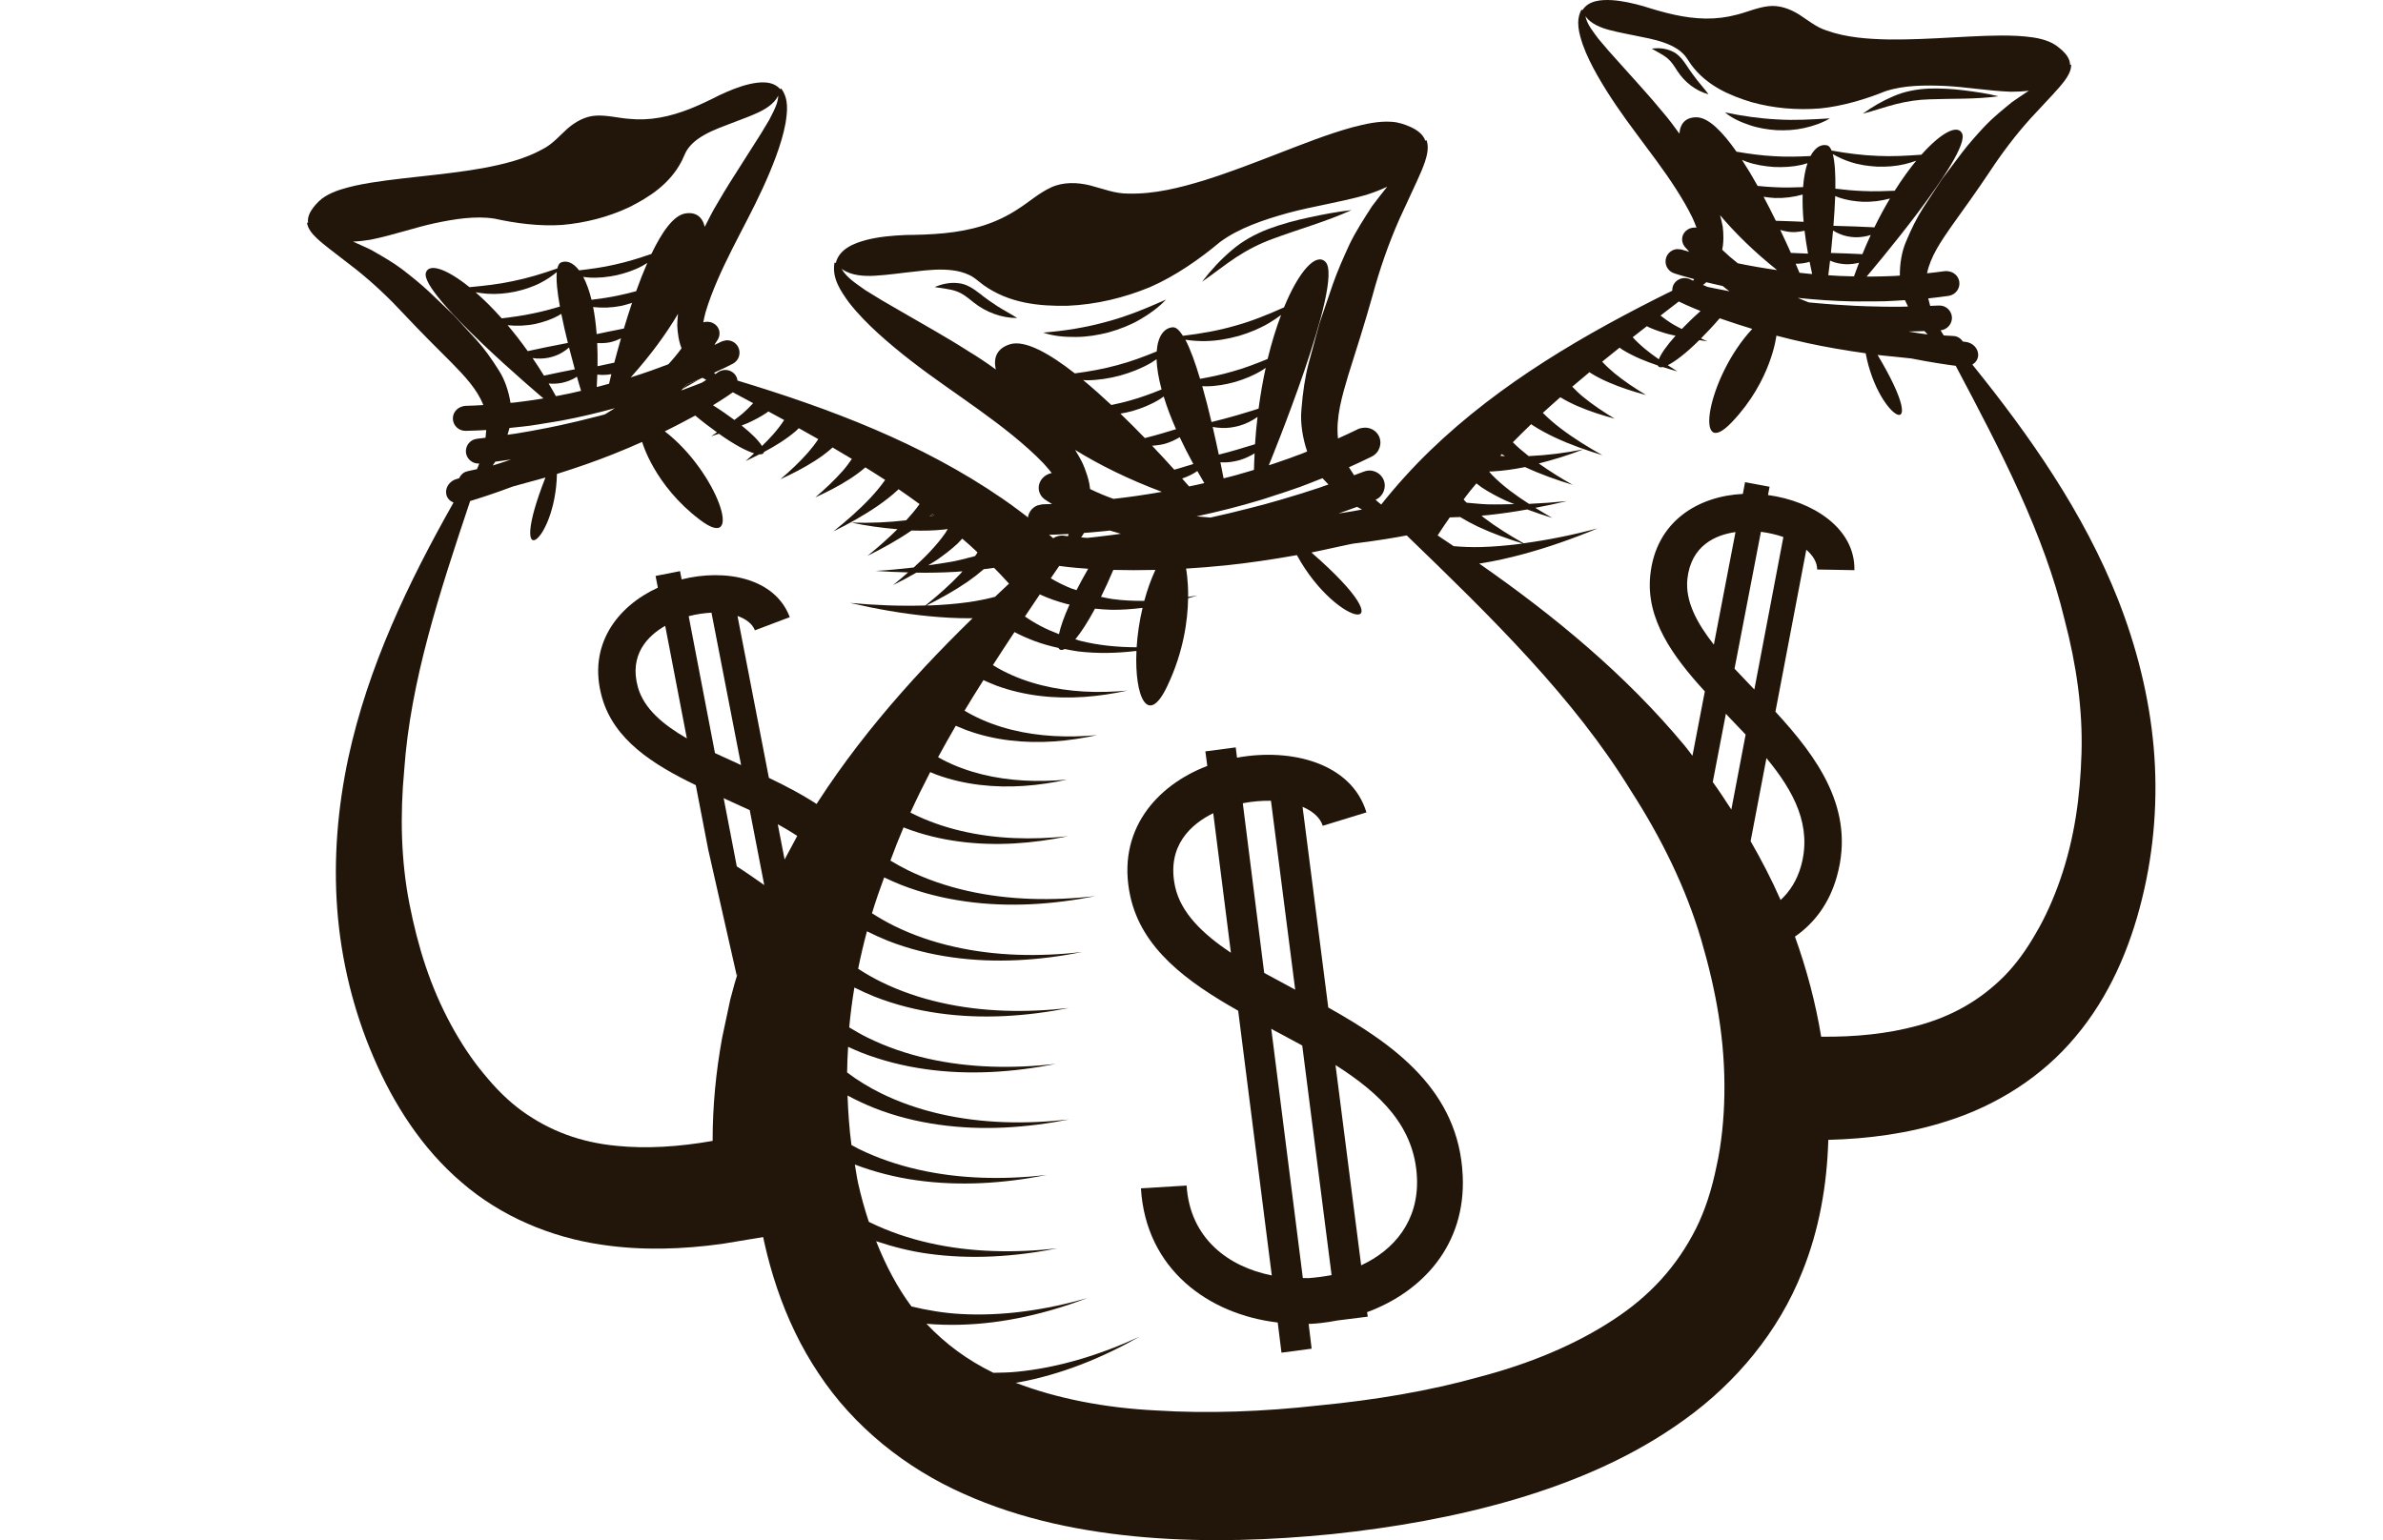
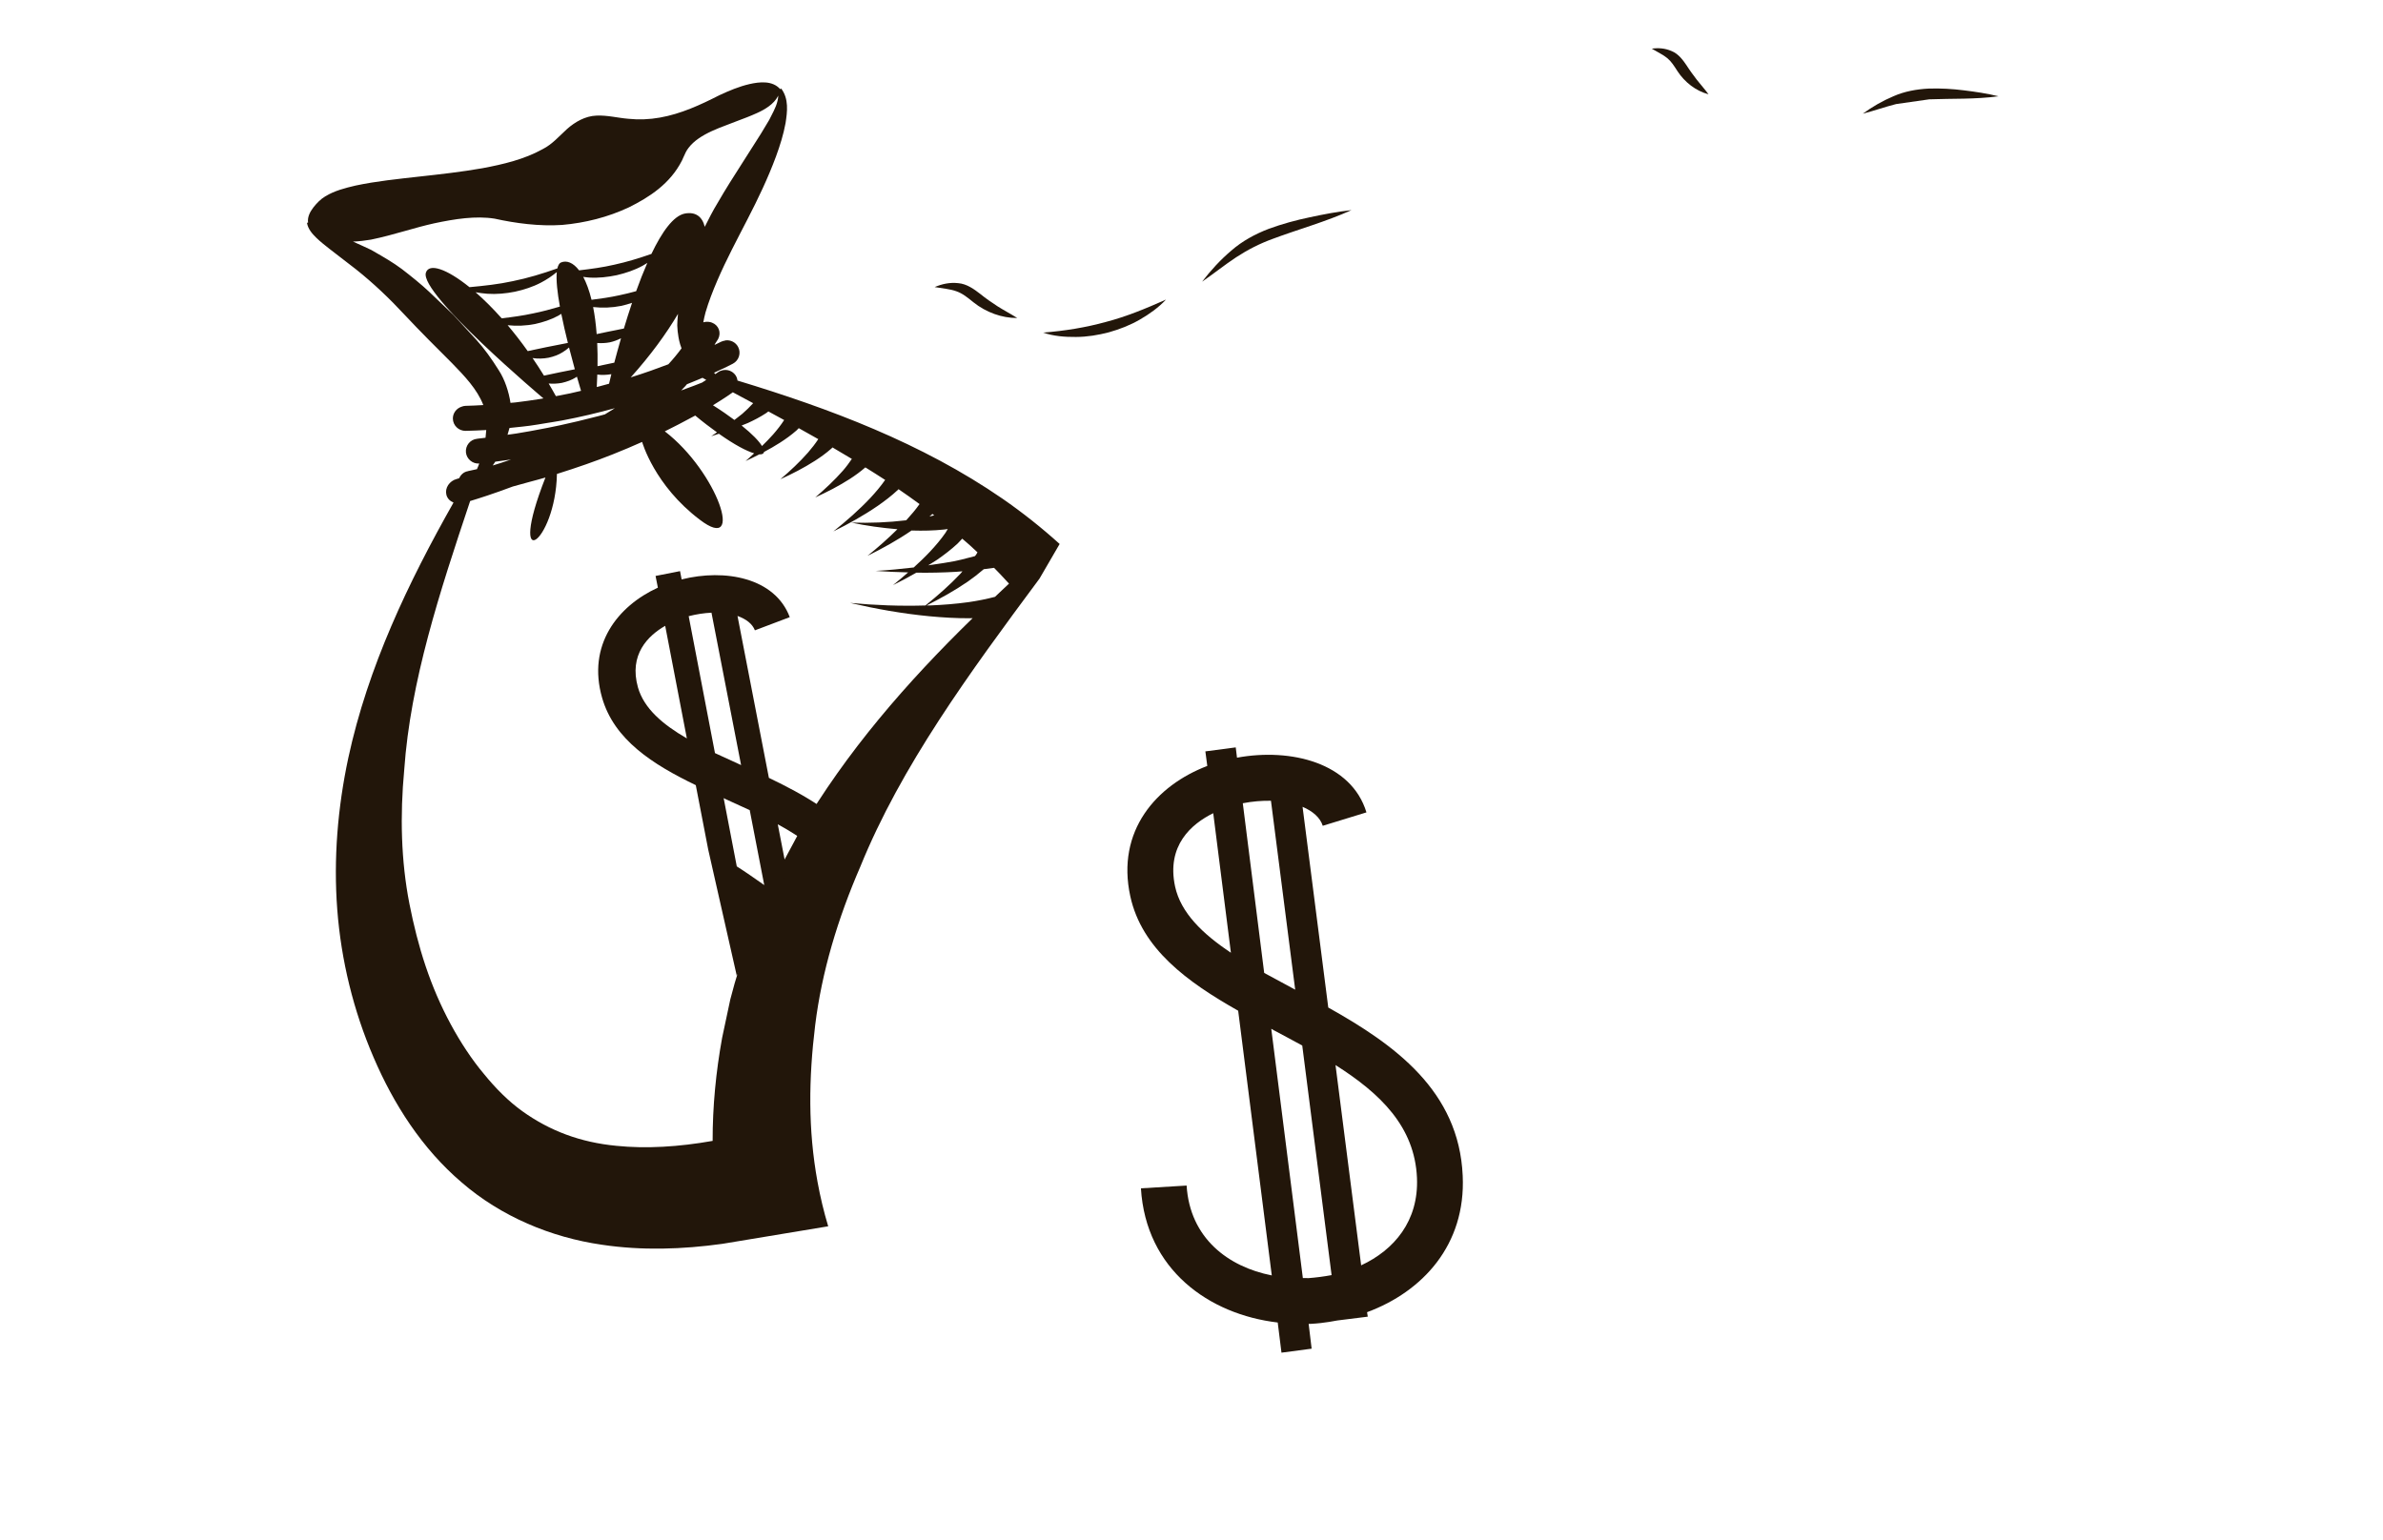
<svg xmlns="http://www.w3.org/2000/svg" width="99" height="64" viewBox="0 0 99 64" fill="none">
  <g id="Fichier 19">
    <g id="Group 3">
      <g id="Group">
-         <path id="Vector" d="M89.472 31.043C89.284 28.934 88.759 26.864 87.989 24.904C86.564 21.303 84.338 18.12 81.941 15.151C82.074 15.069 82.168 14.941 82.18 14.783C82.204 14.497 81.966 14.234 81.643 14.204C81.638 14.204 81.602 14.2 81.544 14.193C81.455 14.058 81.312 13.963 81.14 13.962H81.137C81.133 13.962 81.13 13.96 81.126 13.96C80.999 13.955 80.879 13.946 80.753 13.94C80.705 13.871 80.664 13.798 80.621 13.725C80.893 13.702 81.106 13.457 81.092 13.182C81.072 12.894 80.827 12.678 80.539 12.697C80.537 12.697 80.534 12.696 80.531 12.696C80.417 12.703 80.303 12.706 80.188 12.711C80.158 12.607 80.132 12.505 80.107 12.4C80.389 12.37 80.672 12.334 80.956 12.294C81.241 12.251 81.441 11.987 81.397 11.702C81.36 11.474 81.176 11.307 80.958 11.276C80.906 11.267 80.853 11.259 80.798 11.267C80.55 11.303 80.303 11.329 80.057 11.356C80.203 10.658 80.634 10.034 81.053 9.429C81.595 8.673 82.141 7.914 82.66 7.136C83.173 6.356 83.73 5.619 84.352 4.928L85.304 3.904C85.463 3.73 85.621 3.557 85.765 3.365C85.902 3.176 86.048 2.95 86.046 2.687L85.983 2.686L86 2.685C85.993 2.444 85.838 2.25 85.677 2.098C85.511 1.948 85.331 1.811 85.118 1.727C84.698 1.558 84.247 1.52 83.804 1.491C82.915 1.449 82.028 1.509 81.142 1.554C80.258 1.602 79.372 1.65 78.488 1.641C77.608 1.623 76.711 1.563 75.885 1.268C75.462 1.135 75.13 0.855 74.748 0.607C74.371 0.371 73.917 0.201 73.459 0.258C73.004 0.312 72.595 0.499 72.17 0.606C71.745 0.722 71.305 0.777 70.865 0.771C69.98 0.762 69.121 0.526 68.277 0.258C67.849 0.139 67.413 0.035 66.966 0.006C66.542 -0.017 66.002 0.008 65.743 0.422L65.766 0.438L65.701 0.4C65.444 0.879 65.608 1.404 65.753 1.849C65.917 2.306 66.135 2.735 66.371 3.151C66.846 3.984 67.395 4.768 67.966 5.532C68.532 6.295 69.11 7.045 69.62 7.84C69.874 8.237 70.116 8.644 70.319 9.065C70.382 9.194 70.427 9.327 70.48 9.459C70.472 9.458 70.464 9.459 70.457 9.458C70.429 9.458 70.403 9.452 70.375 9.456C70.289 9.464 70.204 9.484 70.128 9.529C69.866 9.682 69.803 10.003 69.986 10.247C70.03 10.304 70.088 10.352 70.133 10.408C70.146 10.426 70.159 10.446 70.173 10.463C69.991 10.408 69.893 10.38 69.886 10.378L69.884 10.377C69.882 10.377 69.874 10.374 69.874 10.374C69.825 10.358 69.776 10.358 69.727 10.357C69.711 10.356 69.695 10.35 69.68 10.351C69.476 10.363 69.289 10.496 69.22 10.703C69.13 10.974 69.278 11.266 69.548 11.356C69.597 11.373 69.892 11.469 70.381 11.599C70.365 11.62 70.356 11.644 70.339 11.664C70.275 11.633 70.229 11.61 70.224 11.609C70.158 11.575 70.089 11.559 70.02 11.556C69.817 11.542 69.618 11.648 69.522 11.84C69.483 11.917 69.472 11.998 69.473 12.079C65.883 13.852 62.341 15.896 59.412 18.725C58.688 19.426 58.01 20.176 57.381 20.966C57.298 20.904 57.224 20.835 57.146 20.766C57.456 20.637 57.609 20.271 57.488 19.955C57.355 19.627 56.988 19.467 56.659 19.599C56.656 19.6 56.652 19.599 56.649 19.601C56.518 19.653 56.387 19.699 56.255 19.749C56.181 19.639 56.11 19.529 56.041 19.417C56.359 19.276 56.675 19.125 56.991 18.971C57.307 18.811 57.439 18.429 57.281 18.111C57.155 17.867 56.887 17.741 56.627 17.777C56.556 17.785 56.484 17.799 56.416 17.833C56.14 17.971 55.863 18.094 55.586 18.22C55.49 17.35 55.755 16.457 56.012 15.592C56.356 14.505 56.705 13.411 57.014 12.306C57.313 11.201 57.683 10.13 58.145 9.086L58.865 7.529C58.985 7.266 59.104 7.003 59.198 6.725C59.286 6.453 59.369 6.133 59.267 5.828L59.192 5.849L59.212 5.842C59.113 5.564 58.858 5.396 58.613 5.282C58.362 5.168 58.099 5.079 57.818 5.061C57.264 5.023 56.723 5.151 56.197 5.286C55.144 5.576 54.132 5.984 53.117 6.374C52.102 6.768 51.088 7.16 50.053 7.486C49.021 7.803 47.951 8.073 46.875 8.044C46.332 8.05 45.837 7.849 45.298 7.707C44.769 7.575 44.175 7.551 43.661 7.79C43.151 8.027 42.746 8.4 42.29 8.687C41.839 8.985 41.347 9.217 40.832 9.378C39.797 9.703 38.704 9.755 37.617 9.765C37.073 9.791 36.525 9.834 35.992 9.971C35.49 10.104 34.87 10.34 34.724 10.921L34.756 10.931L34.669 10.912C34.55 11.569 34.942 12.118 35.28 12.583C35.645 13.052 36.063 13.469 36.497 13.866C37.369 14.656 38.308 15.361 39.265 16.034C40.216 16.708 41.174 17.363 42.074 18.096C42.522 18.462 42.958 18.844 43.356 19.259C43.477 19.385 43.582 19.523 43.693 19.656C43.683 19.659 43.674 19.662 43.665 19.664C43.633 19.675 43.601 19.677 43.571 19.692C43.473 19.734 43.382 19.79 43.31 19.872C43.063 20.151 43.111 20.55 43.419 20.763C43.511 20.827 43.611 20.883 43.707 20.944C43.483 20.949 43.359 20.954 43.35 20.954C43.35 20.954 43.348 20.955 43.346 20.955H43.336C43.276 20.955 43.222 20.973 43.167 20.988C43.145 20.995 43.121 20.993 43.101 21.001C42.867 21.094 42.699 21.32 42.698 21.586C42.696 21.938 42.978 22.222 43.329 22.224C43.392 22.225 43.773 22.224 44.394 22.19C44.383 22.22 44.381 22.252 44.369 22.282C44.282 22.271 44.22 22.261 44.214 22.262C44.124 22.248 44.037 22.255 43.955 22.277C43.714 22.338 43.522 22.538 43.483 22.799C43.468 22.904 43.486 23.003 43.518 23.096C40.007 26.532 36.654 30.265 34.316 34.68C33.111 36.966 32.191 39.418 31.68 41.966C31.167 44.512 31.073 47.149 31.418 49.726C31.754 52.296 32.534 54.875 34.012 57.078C35.471 59.291 37.63 61.007 40.029 62.071C42.431 63.152 45.026 63.668 47.606 63.883C50.191 64.094 52.782 64.003 55.345 63.749C57.906 63.477 60.462 63.035 62.95 62.301C65.432 61.566 67.867 60.53 69.998 58.98C72.129 57.449 73.892 55.328 74.868 52.863C75.581 51.106 75.901 49.237 75.956 47.366C77.624 47.322 79.298 47.103 80.905 46.583C82.944 45.937 84.846 44.74 86.227 43.077C87.622 41.423 88.484 39.41 88.989 37.349C89.497 35.299 89.658 33.151 89.472 31.043ZM85.594 36.54C85.329 37.307 84.976 38.113 84.58 38.778C84.192 39.461 83.757 40.064 83.261 40.567C82.267 41.561 81.095 42.241 79.635 42.628C78.442 42.954 77.086 43.096 75.659 43.079C75.427 41.663 75.055 40.271 74.57 38.92C75.373 38.365 76.004 37.538 76.316 36.404C77.09 33.628 75.501 31.467 73.759 29.574L75.042 22.843C75.325 23.09 75.496 23.374 75.492 23.665L77.04 23.693C77.077 21.938 75.287 20.819 73.45 20.571L73.516 20.227L72.497 20.036L72.406 20.524C70.571 20.613 68.786 21.646 68.558 23.914C68.375 25.727 69.489 27.269 70.826 28.73L70.312 31.405C70.206 31.271 70.108 31.131 69.999 30.999C67.54 28.037 64.575 25.593 61.451 23.417C61.49 23.411 61.529 23.408 61.568 23.402C62.127 23.311 62.676 23.187 63.217 23.043C64.298 22.754 65.347 22.383 66.37 21.959C65.355 22.227 64.329 22.437 63.298 22.576C62.72 22.249 62.155 21.899 61.637 21.504C61.606 21.48 61.581 21.451 61.55 21.427C61.64 21.419 61.731 21.414 61.822 21.404C62.369 21.346 62.911 21.267 63.448 21.17C63.793 21.298 64.14 21.415 64.489 21.521C64.25 21.387 64.016 21.245 63.783 21.102C64.226 21.016 64.668 20.927 65.105 20.822C64.577 20.876 64.049 20.915 63.521 20.938C63.254 20.766 62.992 20.588 62.742 20.398C62.472 20.191 62.213 19.971 61.986 19.736C61.941 19.69 61.906 19.641 61.864 19.594C61.916 19.592 61.967 19.591 62.019 19.589C62.462 19.564 62.895 19.5 63.321 19.416C63.332 19.413 63.343 19.409 63.355 19.407C63.355 19.407 63.358 19.408 63.359 19.409C64.006 19.711 64.669 19.944 65.337 20.148C64.85 19.875 64.379 19.578 63.929 19.26C64.561 19.099 65.18 18.908 65.779 18.673C65.025 18.825 64.264 18.919 63.508 18.953C63.276 18.77 63.05 18.582 62.851 18.378C63.098 18.124 63.353 17.875 63.611 17.627C63.62 17.633 63.63 17.642 63.64 17.649C63.95 17.855 64.269 18.023 64.592 18.176C65.239 18.478 65.902 18.711 66.57 18.915C65.961 18.574 65.368 18.207 64.824 17.792C64.564 17.593 64.318 17.381 64.097 17.156C64.333 16.937 64.579 16.722 64.822 16.507C65.057 16.65 65.296 16.77 65.537 16.875C66.045 17.094 66.562 17.257 67.081 17.398C66.621 17.12 66.173 16.823 65.769 16.492C65.606 16.358 65.459 16.214 65.318 16.068C65.553 15.866 65.793 15.666 66.034 15.466C66.052 15.478 66.07 15.494 66.088 15.505C66.335 15.66 66.587 15.783 66.841 15.893C67.349 16.112 67.866 16.275 68.385 16.416C67.924 16.138 67.477 15.841 67.073 15.51C66.888 15.358 66.716 15.197 66.561 15.029C66.8 14.834 67.042 14.64 67.285 14.446C67.321 14.471 67.356 14.501 67.392 14.524C67.639 14.678 67.891 14.801 68.145 14.912C68.386 15.015 68.629 15.105 68.873 15.187C68.897 15.255 68.968 15.278 69.082 15.253C69.284 15.316 69.486 15.379 69.689 15.434C69.552 15.351 69.419 15.262 69.285 15.176C69.584 15.029 70.031 14.693 70.597 14.133C70.708 14.149 70.819 14.169 70.93 14.182C70.84 14.145 70.754 14.102 70.666 14.063C70.907 13.821 71.164 13.55 71.443 13.226C71.528 13.255 71.627 13.288 71.718 13.319C72.015 13.421 72.338 13.527 72.697 13.636C72.732 13.646 72.762 13.656 72.797 13.667C70.911 15.688 70.333 19.262 71.962 17.529C73.594 15.811 73.798 13.958 73.799 13.947C74.207 14.054 74.636 14.159 75.098 14.259C75.834 14.418 76.648 14.56 77.51 14.681L77.509 14.687C78.039 17.519 80.304 18.6 78.003 14.749C78.236 14.778 78.483 14.8 78.724 14.824C78.873 14.84 79.02 14.858 79.173 14.871C79.252 14.878 79.324 14.889 79.404 14.896C80.231 15.06 80.883 15.154 81.249 15.201C83.123 18.736 84.921 22.185 85.775 25.765C86.266 27.624 86.528 29.491 86.475 31.298C86.42 33.117 86.187 34.823 85.594 36.54ZM70.452 51.065C69.671 52.605 68.564 53.843 67.009 54.852C65.471 55.864 63.56 56.668 61.462 57.216C59.373 57.803 57.113 58.177 54.794 58.402C52.478 58.661 50.189 58.747 48.024 58.61C45.891 58.505 43.893 58.111 42.195 57.46C42.223 57.455 42.252 57.454 42.281 57.449C44.083 57.123 45.781 56.428 47.344 55.544C45.713 56.296 43.981 56.837 42.219 57.005C41.903 57.036 41.587 57.04 41.271 57.046C40.191 56.519 39.275 55.844 38.489 55.008C38.954 55.048 39.42 55.061 39.883 55.049C41.715 55.002 43.498 54.575 45.178 53.94C43.451 54.434 41.657 54.703 39.89 54.601C39.204 54.562 38.529 54.448 37.867 54.29C37.289 53.516 36.801 52.598 36.398 51.577C37.095 51.809 37.806 51.992 38.526 52.092C40.339 52.349 42.17 52.222 43.931 51.874C42.146 52.075 40.332 52.044 38.606 51.651C37.745 51.457 36.908 51.172 36.127 50.788C36.116 50.783 36.105 50.776 36.094 50.77C35.924 50.254 35.772 49.718 35.648 49.158C35.593 48.905 35.559 48.647 35.514 48.392C36.345 48.707 37.204 48.923 38.072 49.045C39.885 49.301 41.715 49.175 43.477 48.827C41.692 49.028 39.878 48.997 38.153 48.604C37.291 48.41 36.454 48.125 35.673 47.741C35.572 47.691 35.473 47.634 35.373 47.581C35.282 46.902 35.235 46.214 35.21 45.522C35.575 45.72 35.949 45.892 36.335 46.048C37.199 46.386 38.099 46.61 39.004 46.736C40.818 46.993 42.648 46.867 44.409 46.518C42.625 46.72 40.81 46.689 39.085 46.296C38.223 46.101 37.386 45.816 36.605 45.432C36.111 45.189 35.625 44.893 35.192 44.565C35.195 44.212 35.214 43.856 35.234 43.501C35.416 43.584 35.599 43.665 35.786 43.74C36.651 44.078 37.55 44.302 38.456 44.429C40.27 44.685 42.099 44.559 43.861 44.21C42.076 44.412 40.262 44.381 38.536 43.988C37.675 43.793 36.838 43.508 36.057 43.125C35.793 42.995 35.534 42.847 35.28 42.692C35.331 42.141 35.403 41.589 35.494 41.036C35.77 41.173 36.048 41.3 36.335 41.416C37.199 41.755 38.099 41.978 39.004 42.105C40.818 42.361 42.648 42.235 44.409 41.886C42.625 42.088 40.81 42.057 39.085 41.664C38.223 41.47 37.386 41.184 36.605 40.801C36.28 40.641 35.959 40.456 35.651 40.256C35.756 39.737 35.877 39.219 36.017 38.699C36.301 38.841 36.588 38.973 36.883 39.092C37.748 39.431 38.647 39.654 39.552 39.781C41.366 40.037 43.196 39.911 44.957 39.562C43.173 39.764 41.358 39.733 39.633 39.34C38.771 39.146 37.934 38.861 37.154 38.477C36.838 38.322 36.526 38.142 36.226 37.949C36.377 37.452 36.548 36.956 36.732 36.461C36.962 36.57 37.194 36.673 37.432 36.769C38.296 37.107 39.195 37.33 40.101 37.457C41.914 37.714 43.744 37.587 45.505 37.239C43.721 37.44 41.907 37.41 40.181 37.017C39.32 36.822 38.483 36.537 37.702 36.153C37.462 36.034 37.224 35.901 36.991 35.761C37.163 35.298 37.342 34.837 37.538 34.38C37.561 34.389 37.583 34.399 37.606 34.409C38.334 34.688 39.09 34.869 39.849 34.969C41.37 35.172 42.898 35.053 44.366 34.75C42.875 34.906 41.362 34.868 39.929 34.528C39.214 34.36 38.521 34.118 37.876 33.793C37.858 33.785 37.841 33.774 37.823 33.765C38.081 33.201 38.355 32.641 38.645 32.084C38.726 32.117 38.806 32.152 38.888 32.184C39.48 32.403 40.091 32.542 40.704 32.615C41.931 32.764 43.157 32.653 44.331 32.396C43.134 32.507 41.924 32.46 40.784 32.175C40.216 32.033 39.666 31.832 39.158 31.568C39.096 31.536 39.034 31.498 38.972 31.464C39.209 31.027 39.455 30.592 39.707 30.159C39.849 30.221 39.992 30.279 40.137 30.335C40.729 30.555 41.34 30.693 41.953 30.767C43.18 30.915 44.406 30.805 45.58 30.547C44.383 30.658 43.173 30.611 42.033 30.326C41.465 30.185 40.916 29.984 40.407 29.72C40.294 29.662 40.182 29.598 40.071 29.531C40.325 29.107 40.59 28.684 40.856 28.262C41.03 28.342 41.206 28.417 41.386 28.487C41.978 28.706 42.589 28.844 43.202 28.918C44.429 29.067 45.655 28.956 46.829 28.698C45.632 28.809 44.422 28.762 43.283 28.477C42.714 28.336 42.164 28.136 41.656 27.871C41.519 27.8 41.383 27.722 41.249 27.639C41.544 27.181 41.842 26.723 42.146 26.265C42.416 26.409 42.692 26.527 42.978 26.637C43.305 26.759 43.639 26.85 43.975 26.925C44.021 27.02 44.111 27.033 44.234 26.97C44.421 27.005 44.606 27.046 44.794 27.069C45.606 27.167 46.416 27.144 47.213 27.048C47.126 28.97 47.693 30.215 48.497 28.503C49.176 27.075 49.345 25.763 49.359 24.858C49.491 24.819 49.626 24.785 49.757 24.741C49.625 24.767 49.493 24.784 49.36 24.806C49.367 24.093 49.278 23.65 49.273 23.627C49.789 23.596 50.332 23.554 50.908 23.495C51.827 23.4 52.829 23.255 53.882 23.067L53.882 23.075C55.579 26.176 58.635 26.573 54.482 22.959C54.756 22.906 55.042 22.839 55.323 22.779C55.513 22.739 55.701 22.701 55.894 22.656C55.992 22.634 56.084 22.618 56.183 22.595C57.205 22.471 57.997 22.334 58.441 22.249C61.972 25.658 65.385 28.995 67.745 32.844C69.026 34.827 70.041 36.903 70.67 39.032C71.299 41.172 71.676 43.253 71.638 45.481C71.623 46.476 71.518 47.55 71.309 48.477C71.116 49.423 70.84 50.291 70.452 51.065ZM35.949 12.057C35.581 11.789 35.19 11.56 34.959 11.165C34.971 11.172 34.98 11.183 34.991 11.19C35.372 11.456 35.907 11.483 36.34 11.458C36.912 11.427 37.467 11.337 38.011 11.284C38.55 11.217 39.086 11.168 39.577 11.233C39.822 11.264 40.052 11.326 40.254 11.422C40.46 11.514 40.599 11.647 40.85 11.84C41.928 12.611 43.177 12.728 44.352 12.706C45.537 12.656 46.696 12.378 47.781 11.929C48.842 11.466 49.86 10.749 50.685 10.057C51.472 9.475 52.493 9.133 53.521 8.847C54.564 8.564 55.667 8.41 56.77 8.095C57.058 8.001 57.349 7.893 57.63 7.759C57.418 8.022 57.211 8.293 57 8.569C56.675 9.077 56.334 9.595 56.067 10.148C55.812 10.698 55.551 11.295 55.37 11.816L54.819 13.428L54.363 15.109C54.213 15.689 54.123 16.305 54.066 17.026C54.014 17.568 54.118 18.21 54.305 18.761C54.265 18.777 54.224 18.795 54.184 18.811C54.148 18.825 54.112 18.841 54.076 18.855C53.677 19.007 53.28 19.146 52.886 19.279C52.828 19.298 52.772 19.313 52.713 19.333V19.33C52.713 19.33 55.86 11.683 55.065 10.882C54.678 10.49 53.971 11.243 53.343 12.773C52.677 13.07 52.019 13.341 51.334 13.53C50.626 13.736 49.897 13.864 49.144 13.954C49 13.727 48.856 13.587 48.717 13.6C48.358 13.63 48.1 13.969 48.054 14.604C47.513 14.825 46.972 15.029 46.413 15.175C45.84 15.333 45.252 15.436 44.654 15.516C43.581 14.676 42.575 14.114 41.953 14.307C41.431 14.472 41.254 14.852 41.372 15.354C41.001 15.086 40.626 14.831 40.245 14.603C39.3 13.997 38.314 13.455 37.36 12.898C36.875 12.626 36.407 12.345 35.949 12.057ZM66.403 1.611C66.186 1.311 65.942 1.034 65.863 0.669C65.869 0.677 65.873 0.686 65.879 0.693C66.106 0.998 66.515 1.156 66.859 1.246C67.309 1.367 67.762 1.438 68.197 1.534C68.632 1.619 69.059 1.717 69.423 1.891C69.606 1.978 69.769 2.083 69.9 2.209C70.036 2.333 70.111 2.47 70.256 2.685C70.896 3.554 71.835 3.96 72.749 4.24C73.68 4.502 74.648 4.581 75.603 4.507C76.542 4.416 77.513 4.12 78.326 3.792C79.082 3.54 79.961 3.533 80.831 3.572C81.709 3.617 82.604 3.777 83.538 3.812C83.785 3.812 84.037 3.802 84.288 3.769C84.057 3.919 83.829 4.076 83.595 4.237C83.215 4.548 82.82 4.864 82.474 5.225C82.136 5.586 81.783 5.983 81.511 6.341L80.676 7.45L79.897 8.638C79.635 9.049 79.408 9.502 79.182 10.046C79.005 10.454 78.922 10.977 78.928 11.451C78.914 11.452 78.9 11.454 78.885 11.455C78.83 11.458 78.773 11.464 78.718 11.467C78.374 11.483 78.035 11.49 77.7 11.493C77.649 11.493 77.601 11.491 77.55 11.491L77.55 11.489C77.55 11.489 81.924 6.362 81.511 5.541C81.321 5.157 80.641 5.511 79.823 6.429C79.205 6.473 78.608 6.508 78.011 6.478C77.376 6.455 76.745 6.373 76.093 6.257C76.044 6.139 75.984 6.057 75.905 6.039C75.655 5.98 75.406 6.127 75.216 6.484C74.714 6.509 74.22 6.524 73.728 6.492C73.2 6.466 72.674 6.394 72.141 6.303C71.564 5.478 70.979 4.881 70.486 4.874C70.035 4.87 69.801 5.126 69.77 5.553C69.549 5.25 69.327 4.947 69.088 4.671C68.508 3.963 67.882 3.293 67.284 2.62C66.977 2.287 66.686 1.95 66.403 1.611ZM76.892 11.481C76.572 11.475 76.258 11.463 75.955 11.437C75.961 11.39 75.99 11.162 76.029 10.827C76.043 10.833 76.057 10.843 76.073 10.849C76.267 10.933 76.477 10.968 76.687 10.98C76.869 10.985 77.054 10.962 77.232 10.918C77.161 11.103 77.09 11.289 77.022 11.483C76.979 11.482 76.935 11.483 76.892 11.481ZM80.082 13.897C79.897 13.874 79.631 13.837 79.29 13.777C79.509 13.774 79.73 13.768 79.952 13.759C79.995 13.806 80.037 13.852 80.082 13.897ZM74.401 10.509C74.278 10.235 74.13 9.911 73.959 9.553C74.117 9.603 74.279 9.635 74.444 9.644C74.619 9.649 74.796 9.627 74.968 9.586C75.003 9.884 75.051 10.202 75.112 10.539L74.565 10.515C74.51 10.514 74.455 10.511 74.401 10.509ZM74.93 9.217L74.463 9.197C74.237 9.191 74.01 9.182 73.776 9.174C73.618 8.851 73.448 8.515 73.267 8.176C73.422 8.201 73.578 8.219 73.734 8.228C74.123 8.24 74.516 8.191 74.89 8.084C74.88 8.419 74.892 8.797 74.93 9.217ZM74.6 10.96C74.794 10.961 74.991 10.938 75.178 10.88C75.212 11.046 75.245 11.212 75.285 11.387C75.247 11.384 75.209 11.381 75.171 11.378C75.034 11.365 74.896 11.352 74.759 11.335C74.759 11.335 74.698 11.19 74.6 10.96ZM77.371 10.562C77.336 10.56 77.299 10.559 77.264 10.557L76.705 10.532C76.494 10.528 76.282 10.518 76.064 10.511C76.093 10.236 76.124 9.916 76.153 9.579C76.245 9.638 76.343 9.687 76.443 9.727C76.638 9.811 76.848 9.846 77.058 9.859C77.28 9.864 77.506 9.834 77.719 9.764C77.6 10.021 77.483 10.286 77.371 10.562ZM77.87 9.447C77.79 9.443 77.712 9.441 77.635 9.436L77.076 9.411C76.782 9.404 76.487 9.39 76.168 9.383C76.201 8.977 76.228 8.554 76.242 8.146C76.29 8.164 76.336 8.188 76.384 8.204C76.705 8.316 77.044 8.366 77.383 8.385C77.765 8.397 78.15 8.351 78.518 8.248C78.297 8.617 78.08 9.017 77.87 9.447ZM78.714 7.926C78.269 7.945 77.835 7.96 77.401 7.938C77.018 7.925 76.636 7.887 76.249 7.84C76.258 7.251 76.23 6.734 76.142 6.405C76.371 6.536 76.61 6.646 76.861 6.727C77.226 6.848 77.609 6.904 77.993 6.925C78.377 6.936 78.764 6.91 79.138 6.82C79.297 6.782 79.454 6.733 79.608 6.678C79.318 7.03 79.016 7.448 78.714 7.926ZM74.907 7.776C74.517 7.791 74.134 7.8 73.752 7.78C73.508 7.772 73.264 7.749 73.02 7.726C72.81 7.349 72.591 6.984 72.369 6.642C72.438 6.669 72.505 6.702 72.575 6.726C72.938 6.852 73.32 6.913 73.704 6.939C74.088 6.956 74.475 6.935 74.849 6.85C74.932 6.831 75.01 6.803 75.091 6.78C75.002 7.042 74.938 7.373 74.907 7.776ZM73.828 11.223C73.825 11.223 73.822 11.222 73.82 11.222C73.217 11.137 72.68 11.041 72.196 10.941C71.966 10.762 71.75 10.574 71.547 10.377C71.561 10.313 71.57 10.258 71.577 10.206C71.59 10.095 71.596 9.997 71.597 9.907C71.597 9.727 71.59 9.566 71.569 9.413C71.54 9.243 71.496 9.096 71.458 8.941C72.078 9.678 72.867 10.455 73.828 11.223ZM78.891 12.747C78.697 12.748 78.507 12.746 78.316 12.744C78.062 12.741 77.811 12.735 77.562 12.727C77.388 12.72 77.213 12.714 77.04 12.706C76.787 12.693 76.539 12.678 76.294 12.661C75.984 12.639 75.68 12.616 75.387 12.588C75.351 12.585 75.315 12.582 75.28 12.579C75.232 12.574 75.187 12.569 75.139 12.564C74.988 12.503 74.837 12.444 74.688 12.378C75.394 12.452 76.145 12.507 76.938 12.524C77.13 12.529 77.328 12.524 77.524 12.524C77.78 12.524 78.035 12.526 78.298 12.518C78.552 12.511 78.81 12.492 79.069 12.477C79.093 12.475 79.116 12.474 79.14 12.473C79.18 12.562 79.223 12.65 79.267 12.738C79.142 12.741 79.015 12.746 78.891 12.747ZM70.888 11.728C70.896 11.729 70.903 11.731 70.91 11.733C70.971 11.748 71.035 11.763 71.1 11.778C71.149 11.79 71.203 11.802 71.254 11.814C71.359 11.838 71.457 11.862 71.569 11.886C71.657 11.964 71.755 12.03 71.851 12.103C71.37 12.014 71.055 11.946 70.941 11.922C70.869 11.891 70.811 11.866 70.749 11.841C70.798 11.805 70.844 11.769 70.888 11.728ZM69.746 12.527C69.749 12.528 69.751 12.531 69.754 12.533C69.8 12.556 70.108 12.707 70.647 12.924C70.343 13.195 70.091 13.442 69.868 13.672C69.745 13.606 69.619 13.545 69.501 13.474C69.317 13.363 69.148 13.24 68.985 13.113C69.237 12.918 69.492 12.722 69.746 12.527ZM68.377 14.528C68.18 14.366 67.992 14.194 67.829 14.014C68.025 13.861 68.221 13.707 68.418 13.554C68.454 13.571 68.49 13.595 68.526 13.611C68.793 13.728 69.06 13.814 69.327 13.887C69.421 13.912 69.515 13.928 69.61 13.949C69.232 14.371 69.006 14.703 68.914 14.929C68.73 14.8 68.548 14.668 68.377 14.528ZM62.407 18.882C62.447 18.909 62.489 18.93 62.529 18.956C62.462 18.952 62.394 18.945 62.326 18.94C62.348 18.916 62.37 18.894 62.392 18.871C62.397 18.874 62.402 18.878 62.407 18.882ZM61.559 20.255C61.868 20.46 62.188 20.629 62.511 20.782C62.643 20.843 62.778 20.892 62.912 20.948C62.542 20.955 62.173 20.967 61.805 20.957C61.513 20.948 61.226 20.913 60.937 20.89C60.919 20.873 60.897 20.859 60.88 20.841C60.853 20.812 60.831 20.782 60.805 20.753C60.894 20.64 60.974 20.525 61.065 20.414C61.152 20.302 61.248 20.197 61.337 20.087C61.412 20.142 61.484 20.205 61.559 20.255ZM61.406 21.887C62.011 22.17 62.63 22.389 63.253 22.583C63.212 22.589 63.172 22.598 63.13 22.604C62.588 22.671 62.044 22.719 61.504 22.733C61.13 22.741 60.75 22.727 60.389 22.695C60.168 22.547 59.949 22.395 59.726 22.249C59.891 21.998 60.052 21.746 60.23 21.5C60.374 21.498 60.518 21.491 60.661 21.485C60.906 21.634 61.154 21.768 61.406 21.887ZM73.974 37.399C73.606 36.559 73.183 35.747 72.728 34.954L73.386 31.503C74.535 32.895 75.287 34.32 74.822 35.99C74.653 36.59 74.352 37.049 73.974 37.399ZM72.883 28.652C72.602 28.361 72.328 28.069 72.06 27.787L73.156 22.099C73.483 22.14 73.803 22.216 74.089 22.315L72.883 28.652ZM71.201 26.788C70.486 25.878 70.009 24.975 70.1 24.068C70.249 22.658 71.283 22.225 72.1 22.11L71.201 26.788ZM71.701 29.659C71.724 29.686 71.751 29.707 71.767 29.734C72.023 29.998 72.272 30.261 72.521 30.525L71.927 33.64C71.675 33.254 71.425 32.868 71.156 32.496L71.701 29.659ZM47.221 26.897C46.424 26.895 45.633 26.818 44.875 26.628C44.806 26.611 44.742 26.585 44.674 26.567C44.907 26.284 45.185 25.861 45.491 25.292C45.719 25.313 45.946 25.335 46.173 25.339C46.609 25.346 47.039 25.311 47.467 25.258C47.333 25.822 47.253 26.379 47.221 26.897ZM43.248 26.022C43.02 25.904 42.794 25.766 42.581 25.617C42.786 25.311 42.99 25.006 43.198 24.699C43.567 24.872 43.937 24.996 44.322 25.099C44.359 25.109 44.397 25.112 44.433 25.12C44.201 25.633 44.061 26.043 43.994 26.351C43.738 26.254 43.488 26.147 43.248 26.022ZM49.399 20.213C49.399 20.213 49.291 20.087 49.111 19.884C49.334 19.809 49.55 19.708 49.743 19.574C49.837 19.74 49.929 19.903 50.032 20.075C50.009 20.08 49.985 20.086 49.962 20.091C49.775 20.135 49.587 20.177 49.399 20.213ZM48.048 14.927C48.06 15.278 48.126 15.698 48.257 16.184C47.818 16.361 47.381 16.524 46.931 16.647C46.681 16.72 46.425 16.774 46.17 16.83C45.784 16.468 45.39 16.117 44.998 15.793C45.052 15.794 45.106 15.801 45.16 15.801C45.623 15.8 46.083 15.724 46.53 15.607C46.976 15.482 47.411 15.314 47.811 15.082C47.894 15.035 47.969 14.978 48.048 14.927ZM51.948 19.57C51.571 19.685 51.198 19.791 50.833 19.877C50.822 19.823 50.775 19.574 50.7 19.207C50.717 19.208 50.733 19.213 50.75 19.213C51.002 19.227 51.254 19.187 51.496 19.121C51.716 19.056 51.927 18.959 52.122 18.838C52.111 19.065 52.099 19.291 52.095 19.525C52.046 19.539 51.997 19.556 51.948 19.57ZM48.784 19.517C48.535 19.24 48.222 18.899 47.863 18.521C48.048 18.511 48.231 18.486 48.41 18.437C48.62 18.374 48.822 18.282 49.01 18.168C49.176 18.521 49.361 18.889 49.576 19.282C49.571 19.284 49.566 19.285 49.56 19.287L48.906 19.484C48.866 19.496 48.825 19.505 48.784 19.517ZM50.38 17.741C50.502 17.766 50.626 17.778 50.75 17.782C51.002 17.797 51.254 17.756 51.496 17.69C51.762 17.611 52.017 17.487 52.243 17.325C52.2 17.693 52.164 18.069 52.139 18.458C52.102 18.469 52.065 18.483 52.028 18.493L51.374 18.69C51.13 18.763 50.885 18.827 50.634 18.891C50.564 18.556 50.479 18.166 50.38 17.741ZM52.287 16.979C52.2 17.008 52.115 17.038 52.028 17.063L51.374 17.26C51.036 17.361 50.692 17.446 50.331 17.537C50.216 17.049 50.087 16.537 49.947 16.046C49.999 16.047 50.051 16.054 50.103 16.053C50.511 16.052 50.916 15.98 51.311 15.872C51.702 15.756 52.084 15.601 52.432 15.387C52.484 15.356 52.532 15.316 52.583 15.283C52.467 15.813 52.367 16.38 52.287 16.979ZM52.663 14.916C52.174 15.117 51.688 15.304 51.187 15.441C50.752 15.568 50.308 15.663 49.856 15.743C49.663 15.098 49.456 14.512 49.246 14.118C49.525 14.159 49.807 14.18 50.09 14.173C50.552 14.166 51.011 14.084 51.458 13.961C51.901 13.83 52.334 13.655 52.731 13.418C52.901 13.318 53.064 13.205 53.222 13.088C53.02 13.623 52.829 14.231 52.663 14.916ZM47.054 17.078C47.446 16.962 47.828 16.807 48.176 16.593C48.234 16.558 48.287 16.514 48.345 16.477C48.47 16.887 48.637 17.338 48.857 17.835L48.287 18.006C48.048 18.078 47.808 18.141 47.562 18.203C47.246 17.876 46.902 17.532 46.547 17.188C46.718 17.158 46.887 17.124 47.054 17.078ZM55.61 21.337C55.866 21.248 56.121 21.157 56.379 21.062C56.447 21.101 56.514 21.138 56.584 21.174C56.359 21.217 56.033 21.276 55.61 21.337ZM44.019 23.518C44.081 23.528 44.496 23.587 45.208 23.634C45.022 23.954 44.866 24.245 44.723 24.523C44.659 24.5 44.59 24.484 44.526 24.459C44.227 24.343 43.928 24.194 43.654 24.03C43.771 23.858 43.889 23.686 44.006 23.514C44.011 23.515 44.014 23.518 44.019 23.518ZM46.207 24.892C46.049 24.87 45.896 24.832 45.74 24.801C45.906 24.464 46.076 24.101 46.252 23.682C46.264 23.683 46.279 23.683 46.291 23.683C46.789 23.695 47.361 23.698 48 23.683C47.808 24.094 47.657 24.53 47.538 24.969C47.091 24.971 46.645 24.954 46.207 24.892ZM54.782 20.276C54.53 20.36 54.281 20.439 54.032 20.517C53.763 20.601 53.495 20.682 53.23 20.759C53.003 20.825 52.776 20.89 52.554 20.951C52.33 21.011 52.112 21.067 51.892 21.123C51.337 21.266 50.8 21.394 50.285 21.507C50.094 21.493 49.902 21.476 49.711 21.457C50.57 21.273 51.476 21.048 52.417 20.763C52.58 20.714 52.748 20.654 52.914 20.601C53.276 20.485 53.638 20.367 54.007 20.234C54.256 20.144 54.506 20.041 54.757 19.943C54.819 19.919 54.88 19.897 54.942 19.872C55.023 19.96 55.106 20.046 55.19 20.132C55.054 20.18 54.917 20.231 54.782 20.276ZM48.269 20.438C47.531 20.57 46.864 20.663 46.258 20.73C45.922 20.611 45.598 20.474 45.288 20.322C45.28 20.241 45.269 20.172 45.257 20.109C45.231 19.975 45.2 19.86 45.166 19.754C45.099 19.543 45.028 19.358 44.945 19.187C44.855 19.014 44.761 18.852 44.665 18.696C45.663 19.313 46.869 19.914 48.269 20.438ZM45.044 22.145C45.133 22.139 45.227 22.131 45.322 22.123C45.359 22.12 45.4 22.116 45.438 22.113C45.586 22.099 45.728 22.088 45.888 22.071C45.958 22.064 46.037 22.054 46.109 22.046C46.259 22.094 46.412 22.137 46.565 22.18C46.516 22.187 46.462 22.195 46.416 22.201C46.351 22.21 46.283 22.22 46.222 22.228C45.674 22.299 45.305 22.338 45.17 22.352C45.075 22.344 44.997 22.337 44.915 22.331C44.958 22.271 44.997 22.211 45.034 22.146C45.038 22.146 45.041 22.146 45.044 22.145Z" fill="#22160A" />
        <path id="Vector_2" d="M55.182 41.867L54.114 33.527C54.539 33.708 54.845 33.974 54.953 34.315L56.768 33.758C56.142 31.696 53.628 31.073 51.39 31.485L51.338 31.057L50.076 31.223L50.156 31.828C48.05 32.63 46.361 34.516 46.958 37.247C47.436 39.431 49.325 40.804 51.439 42L52.835 52.999C51.033 52.644 49.434 51.458 49.297 49.265L47.399 49.38C47.605 52.764 50.227 54.62 53.082 54.956L53.238 56.209L54.491 56.043L54.367 55.013C54.394 55.009 54.43 55.014 54.466 55.011C54.601 55.005 54.734 54.992 54.868 54.978C55.1 54.954 55.33 54.913 55.56 54.871L56.823 54.713L56.794 54.527C59.093 53.677 60.902 51.734 60.767 48.857C60.611 45.324 57.936 43.41 55.182 41.867ZM48.818 36.839C48.453 35.138 49.495 34.238 50.403 33.792L51.137 39.59C49.957 38.803 49.056 37.931 48.818 36.839ZM51.631 33.378C52.028 33.301 52.431 33.268 52.801 33.275L53.808 41.125C53.37 40.891 52.94 40.656 52.52 40.429L51.631 33.378ZM54.369 53.111C54.288 53.11 54.207 53.109 54.126 53.108L52.814 42.751C52.852 42.773 52.89 42.787 52.92 42.812C53.32 43.022 53.71 43.235 54.101 43.446L55.32 52.986C55.002 53.045 54.682 53.087 54.369 53.111ZM56.548 52.58L55.483 44.258C57.352 45.444 58.773 46.819 58.867 48.944C58.944 50.738 57.916 51.944 56.548 52.58Z" fill="#22160A" />
        <path id="Vector_3" d="M46.068 13.808C46.514 13.683 46.949 13.514 47.349 13.283C47.749 13.053 48.126 12.784 48.441 12.449C47.604 12.821 46.8 13.154 45.951 13.376C45.106 13.609 44.244 13.75 43.335 13.821C43.772 13.97 44.237 14.007 44.698 14.002C45.16 14.001 45.62 13.925 46.068 13.808Z" fill="#22160A" />
        <path id="Vector_4" d="M42.261 13.215C41.984 13.039 41.71 12.898 41.453 12.735C41.197 12.569 40.959 12.405 40.72 12.211C40.484 12.03 40.17 11.793 39.805 11.766C39.453 11.728 39.131 11.801 38.83 11.929C39.151 11.984 39.466 12.007 39.73 12.103C39.994 12.195 40.193 12.361 40.446 12.565C40.956 12.973 41.616 13.219 42.261 13.215Z" fill="#22160A" />
        <path id="Vector_5" d="M52.868 9.928C53.937 9.528 55.073 9.217 56.148 8.731C55.56 8.796 54.986 8.906 54.413 9.029C53.839 9.149 53.271 9.303 52.709 9.509C52.152 9.722 51.604 10.018 51.153 10.414C50.696 10.802 50.299 11.237 49.94 11.705C50.426 11.371 50.881 11.002 51.358 10.689C51.837 10.376 52.332 10.123 52.868 9.928Z" fill="#22160A" />
-         <path id="Vector_6" d="M73.807 5.409C74.191 5.426 74.578 5.405 74.953 5.32C75.327 5.237 75.692 5.115 76.022 4.919C75.26 4.964 74.55 5.009 73.831 4.962C73.113 4.927 72.406 4.824 71.663 4.672C71.961 4.917 72.316 5.074 72.678 5.196C73.041 5.322 73.424 5.383 73.807 5.409Z" fill="#22160A" />
        <path id="Vector_7" d="M69.692 2.961C69.989 3.415 70.455 3.781 70.979 3.918C70.816 3.695 70.644 3.509 70.49 3.311C70.339 3.111 70.199 2.924 70.063 2.71C69.926 2.51 69.733 2.234 69.443 2.121C69.169 2.002 68.894 1.984 68.622 2.022C68.856 2.164 69.093 2.271 69.268 2.417C69.439 2.56 69.545 2.733 69.692 2.961Z" fill="#22160A" />
-         <path id="Vector_8" d="M80.147 4.128C81.083 4.09 82.056 4.133 83.026 4.001C82.55 3.883 82.071 3.813 81.59 3.754C81.109 3.693 80.624 3.665 80.127 3.681C79.633 3.705 79.121 3.796 78.665 3.998C78.206 4.191 77.785 4.436 77.389 4.724C77.864 4.602 78.318 4.439 78.774 4.324C79.23 4.21 79.678 4.141 80.147 4.128Z" fill="#22160A" />
+         <path id="Vector_8" d="M80.147 4.128C81.083 4.09 82.056 4.133 83.026 4.001C82.55 3.883 82.071 3.813 81.59 3.754C81.109 3.693 80.624 3.665 80.127 3.681C79.633 3.705 79.121 3.796 78.665 3.998C78.206 4.191 77.785 4.436 77.389 4.724C77.864 4.602 78.318 4.439 78.774 4.324Z" fill="#22160A" />
      </g>
      <g id="Vector_9">
        <path fill-rule="evenodd" clip-rule="evenodd" d="M32.329 3.98C32.33 3.976 32.331 3.973 32.333 3.97L32.329 3.98ZM40.475 22.828C40.478 22.83 40.481 22.833 40.484 22.835L40.475 22.828Z" fill="#22160A" />
        <path fill-rule="evenodd" clip-rule="evenodd" d="M14.011 37.793C13.851 35.682 14.03 33.555 14.47 31.495C15.287 27.709 16.962 24.205 18.841 20.884C18.697 20.825 18.583 20.714 18.545 20.56C18.475 20.281 18.667 19.983 18.981 19.901C18.985 19.9 19.02 19.89 19.076 19.873C19.142 19.726 19.267 19.609 19.437 19.58L19.44 19.579C19.443 19.578 19.446 19.576 19.45 19.575C19.575 19.55 19.692 19.521 19.815 19.495C19.851 19.419 19.88 19.34 19.91 19.261C19.638 19.283 19.387 19.076 19.357 18.803C19.329 18.515 19.535 18.261 19.823 18.233C19.825 18.233 19.828 18.232 19.83 18.231C19.945 18.219 20.057 18.203 20.171 18.19C20.184 18.082 20.194 17.977 20.201 17.87C19.918 17.886 19.632 17.897 19.346 17.904C19.057 17.909 18.817 17.681 18.814 17.392C18.813 17.162 18.967 16.967 19.177 16.9C19.227 16.882 19.278 16.866 19.333 16.865C19.584 16.86 19.832 16.846 20.079 16.832C19.821 16.167 19.294 15.621 18.781 15.093C18.124 14.437 17.46 13.777 16.821 13.094C16.187 12.409 15.518 11.772 14.791 11.193L13.684 10.338C13.499 10.193 13.314 10.048 13.141 9.881C12.975 9.718 12.794 9.518 12.753 9.259L12.815 9.247L12.798 9.249C12.765 9.011 12.886 8.794 13.02 8.618C13.16 8.442 13.315 8.278 13.512 8.16C13.898 7.924 14.337 7.813 14.769 7.712C15.639 7.526 16.524 7.439 17.406 7.339C18.286 7.242 19.168 7.144 20.038 6.991C20.904 6.829 21.779 6.623 22.545 6.197C22.941 5.997 23.223 5.666 23.558 5.36C23.892 5.065 24.312 4.823 24.774 4.804C25.231 4.782 25.665 4.9 26.102 4.936C26.54 4.981 26.983 4.964 27.416 4.886C28.288 4.733 29.097 4.359 29.886 3.957C30.289 3.769 30.702 3.595 31.138 3.494C31.552 3.401 32.089 3.338 32.413 3.704L32.392 3.724L32.45 3.675C32.782 4.106 32.706 4.65 32.636 5.113C32.549 5.591 32.403 6.05 32.239 6.499C31.907 7.398 31.493 8.262 31.055 9.109C30.621 9.954 30.174 10.788 29.801 11.656C29.615 12.089 29.443 12.53 29.311 12.979C29.271 13.117 29.247 13.255 29.218 13.394C29.225 13.392 29.233 13.391 29.24 13.389C29.267 13.385 29.292 13.374 29.32 13.374C29.406 13.368 29.493 13.374 29.576 13.406C29.86 13.514 29.974 13.82 29.833 14.09C29.799 14.154 29.75 14.21 29.715 14.274C29.705 14.293 29.695 14.316 29.684 14.334C29.855 14.25 29.947 14.206 29.953 14.203L29.956 14.203L29.965 14.198C30.01 14.174 30.059 14.165 30.107 14.156C30.122 14.153 30.137 14.144 30.152 14.143C30.355 14.122 30.562 14.222 30.664 14.415C30.797 14.668 30.699 14.98 30.447 15.113C30.402 15.138 30.126 15.28 29.665 15.489C29.683 15.507 29.697 15.529 29.717 15.546C29.775 15.505 29.816 15.475 29.821 15.473C29.88 15.429 29.946 15.402 30.014 15.387C30.211 15.34 30.426 15.412 30.552 15.586C30.603 15.656 30.627 15.734 30.639 15.814C34.471 16.976 38.299 18.413 41.652 20.725C42.48 21.298 43.272 21.927 44.022 22.604L43.186 24.043C40.26 27.983 37.438 31.834 35.74 36.017C34.8 38.183 34.138 40.397 33.866 42.6C33.596 44.814 33.564 46.929 33.965 49.12C34.076 49.726 34.225 50.357 34.407 50.958L30.014 51.686C28.361 51.916 26.675 51.974 25.004 51.724C22.887 51.419 20.814 50.549 19.18 49.135C17.534 47.731 16.354 45.886 15.519 43.936C14.682 41.996 14.172 39.903 14.011 37.793ZM20.102 44.624C19.603 44.033 19.122 43.296 18.736 42.582C17.87 40.985 17.36 39.34 17.009 37.555C16.661 35.78 16.614 33.896 16.794 31.982C17.051 28.311 18.262 24.614 19.532 20.82C19.886 20.714 20.513 20.514 21.303 20.217C21.38 20.197 21.45 20.175 21.527 20.155C21.675 20.117 21.817 20.075 21.962 20.035C22.196 19.971 22.435 19.91 22.66 19.843C21.02 24.018 23.078 22.581 23.137 19.701L23.135 19.695C23.967 19.435 24.746 19.162 25.446 18.884C25.886 18.71 26.291 18.536 26.677 18.364C26.68 18.375 27.184 20.17 29.075 21.598C30.965 23.041 29.81 19.609 27.619 17.924C27.653 17.908 27.68 17.893 27.713 17.877C28.049 17.711 28.351 17.554 28.627 17.404C28.712 17.359 28.804 17.311 28.883 17.268C29.211 17.541 29.509 17.767 29.787 17.966C29.706 18.019 29.628 18.075 29.546 18.127C29.653 18.096 29.759 18.058 29.866 18.024C30.516 18.484 31.012 18.743 31.331 18.838C31.212 18.946 31.097 19.055 30.975 19.159C31.166 19.072 31.355 18.977 31.544 18.881C31.66 18.887 31.726 18.854 31.739 18.782C31.967 18.661 32.191 18.533 32.412 18.391C32.645 18.241 32.873 18.078 33.091 17.886C33.123 17.857 33.153 17.822 33.184 17.792C33.456 17.943 33.727 18.095 33.995 18.248C33.869 18.439 33.725 18.626 33.568 18.806C33.223 19.199 32.831 19.565 32.422 19.914C32.911 19.691 33.394 19.445 33.86 19.146C34.092 18.996 34.32 18.833 34.539 18.64C34.555 18.626 34.57 18.608 34.586 18.593C34.856 18.751 35.126 18.909 35.39 19.07C35.275 19.237 35.154 19.403 35.015 19.562C34.67 19.954 34.277 20.321 33.869 20.67C34.358 20.446 34.841 20.201 35.306 19.902C35.527 19.759 35.743 19.602 35.951 19.422C36.227 19.595 36.504 19.766 36.773 19.943C36.592 20.201 36.383 20.451 36.16 20.69C35.691 21.188 35.166 21.648 34.621 22.083C35.246 21.773 35.862 21.434 36.451 21.03C36.745 20.827 37.033 20.609 37.304 20.355C37.313 20.347 37.321 20.336 37.329 20.328C37.624 20.531 37.917 20.735 38.202 20.946C38.039 21.179 37.847 21.402 37.648 21.62C36.896 21.71 36.13 21.741 35.361 21.715C35.991 21.849 36.633 21.936 37.282 21.992C36.891 22.379 36.475 22.749 36.039 23.098C36.665 22.788 37.281 22.449 37.87 22.045C37.871 22.044 37.873 22.043 37.873 22.043C37.885 22.043 37.897 22.045 37.908 22.046C38.342 22.059 38.779 22.051 39.221 22.004C39.273 21.997 39.323 21.99 39.374 21.983C39.34 22.037 39.314 22.09 39.278 22.143C39.092 22.412 38.872 22.671 38.639 22.92C38.424 23.149 38.195 23.367 37.96 23.581C37.435 23.644 36.908 23.692 36.378 23.724C36.826 23.757 37.277 23.773 37.728 23.785C37.522 23.964 37.314 24.143 37.1 24.314C37.427 24.152 37.75 23.98 38.069 23.797C38.615 23.805 39.163 23.794 39.712 23.762C39.803 23.757 39.894 23.747 39.984 23.74C39.958 23.769 39.937 23.801 39.91 23.83C39.464 24.305 38.965 24.742 38.447 25.16C37.408 25.191 36.362 25.152 35.317 25.054C36.395 25.305 37.49 25.499 38.604 25.607C39.161 25.66 39.723 25.693 40.289 25.691C40.329 25.691 40.367 25.688 40.407 25.687C37.681 28.345 35.156 31.241 33.215 34.565C33.129 34.713 33.055 34.867 32.971 35.017L32.318 36.231C32.126 36.617 31.953 37.012 31.779 37.407L31.744 37.486L31.169 38.913C30.849 39.77 30.565 40.64 30.34 41.529L30 43.127C29.743 44.539 29.604 45.973 29.606 47.409C28.201 47.658 26.84 47.74 25.61 47.614C24.106 47.47 22.839 46.991 21.696 46.173C21.124 45.759 20.597 45.235 20.102 44.624ZM31.446 4.699C31.77 4.554 32.148 4.332 32.322 3.994C32.325 3.989 32.327 3.985 32.329 3.98C32.33 3.976 32.331 3.973 32.333 3.97L32.334 3.968C32.319 4.28 32.179 4.55 32.037 4.824C32.01 4.878 31.982 4.931 31.955 4.985C31.732 5.366 31.5 5.746 31.251 6.124C31.118 6.336 30.982 6.548 30.846 6.761C30.493 7.313 30.136 7.87 29.807 8.443C29.617 8.754 29.447 9.089 29.279 9.425C29.178 9.008 28.905 8.794 28.461 8.872C27.976 8.959 27.497 9.644 27.062 10.552C26.551 10.729 26.044 10.886 25.527 10.998C25.047 11.11 24.558 11.176 24.058 11.234C23.812 10.912 23.543 10.808 23.305 10.907C23.231 10.938 23.185 11.029 23.156 11.153C22.531 11.374 21.923 11.558 21.3 11.684C20.716 11.812 20.121 11.875 19.504 11.933C18.547 11.161 17.819 10.923 17.693 11.333C17.42 12.21 22.574 16.553 22.574 16.553L22.575 16.555C22.55 16.559 22.525 16.564 22.501 16.568C22.477 16.573 22.453 16.577 22.428 16.581L22.427 16.581C22.096 16.633 21.76 16.682 21.418 16.722C21.389 16.725 21.36 16.728 21.33 16.73L21.291 16.733C21.278 16.735 21.265 16.736 21.252 16.737C21.245 16.738 21.238 16.739 21.231 16.739C21.223 16.74 21.216 16.74 21.208 16.741C21.137 16.272 20.97 15.77 20.728 15.397C20.416 14.897 20.119 14.486 19.792 14.124L18.83 13.08L17.825 12.121C17.498 11.813 17.084 11.48 16.692 11.178C16.328 10.906 15.931 10.678 15.542 10.455L15.425 10.387C15.168 10.267 14.916 10.149 14.665 10.039C14.917 10.03 15.168 9.999 15.411 9.958C15.901 9.858 16.374 9.725 16.839 9.594C17.244 9.479 17.643 9.367 18.043 9.279C18.895 9.098 19.762 8.961 20.549 9.086C21.406 9.277 22.412 9.411 23.353 9.347C24.308 9.263 25.25 9.027 26.125 8.617C26.982 8.191 27.841 7.636 28.33 6.674C28.354 6.622 28.376 6.574 28.395 6.529C28.464 6.373 28.515 6.259 28.604 6.146C28.713 6.001 28.856 5.87 29.022 5.755C29.353 5.524 29.758 5.357 30.173 5.202C30.324 5.142 30.477 5.084 30.632 5.026C30.902 4.925 31.177 4.822 31.446 4.699ZM24.139 16.241C23.845 16.316 23.536 16.379 23.222 16.438C23.199 16.442 23.175 16.447 23.151 16.451C23.131 16.454 23.112 16.457 23.094 16.461C22.996 16.281 22.895 16.109 22.794 15.937C22.977 15.952 23.163 15.944 23.342 15.91C23.547 15.863 23.748 15.794 23.927 15.68C23.935 15.675 23.942 15.67 23.949 15.664C23.955 15.66 23.961 15.655 23.967 15.651C24.024 15.852 24.072 16.014 24.103 16.118L24.128 16.202L24.139 16.241ZM21.232 19.095C20.905 19.209 20.648 19.29 20.47 19.343C20.507 19.291 20.541 19.239 20.576 19.185C20.796 19.158 21.015 19.127 21.232 19.095ZM25.8 14.056C25.69 14.437 25.597 14.781 25.52 15.071L25.479 15.079C25.439 15.088 25.399 15.096 25.36 15.104L24.824 15.217C24.829 14.874 24.825 14.553 24.811 14.253C24.987 14.266 25.165 14.258 25.336 14.225C25.498 14.189 25.653 14.131 25.8 14.056ZM25.245 13.787L24.788 13.883C24.756 13.462 24.706 13.087 24.641 12.759C25.028 12.803 25.424 12.787 25.806 12.711C25.958 12.677 26.109 12.634 26.258 12.584C26.135 12.948 26.022 13.308 25.919 13.652C25.844 13.667 25.769 13.682 25.695 13.697C25.544 13.728 25.394 13.758 25.245 13.787ZM24.814 15.565C25.008 15.59 25.206 15.581 25.398 15.549C25.338 15.792 25.303 15.945 25.303 15.945C25.17 15.984 25.037 16.019 24.903 16.054C24.866 16.064 24.829 16.073 24.792 16.082C24.802 15.924 24.807 15.774 24.812 15.624L24.814 15.565ZM23.251 15.471L22.704 15.587C22.681 15.592 22.658 15.597 22.636 15.602L22.61 15.607L22.599 15.609C22.443 15.355 22.285 15.113 22.125 14.879C22.347 14.913 22.575 14.906 22.793 14.864C22.998 14.818 23.2 14.749 23.378 14.634C23.471 14.577 23.559 14.513 23.64 14.44C23.724 14.768 23.807 15.078 23.881 15.345C23.821 15.357 23.762 15.369 23.704 15.381C23.552 15.412 23.401 15.443 23.251 15.471ZM22.702 14.425L22.155 14.541C22.121 14.549 22.087 14.557 22.053 14.564C22.026 14.569 22 14.575 21.973 14.58L21.924 14.59C21.647 14.201 21.367 13.842 21.09 13.514C21.469 13.555 21.857 13.537 22.231 13.463C22.563 13.389 22.889 13.284 23.187 13.122C23.212 13.108 23.237 13.093 23.261 13.077C23.28 13.065 23.299 13.052 23.318 13.041C23.398 13.441 23.494 13.854 23.593 14.25C23.421 14.282 23.256 14.315 23.094 14.348C22.962 14.374 22.832 14.401 22.702 14.425ZM22.14 13.025C21.716 13.118 21.285 13.175 20.843 13.228C20.467 12.806 20.101 12.443 19.757 12.144C19.918 12.172 20.081 12.195 20.244 12.207C20.628 12.234 21.014 12.197 21.391 12.122C21.766 12.04 22.135 11.922 22.475 11.743C22.709 11.622 22.928 11.474 23.131 11.307C23.099 11.646 23.155 12.161 23.261 12.74C22.887 12.85 22.516 12.95 22.14 13.025ZM25.715 12.273C25.341 12.355 24.961 12.409 24.575 12.458C24.478 12.065 24.36 11.749 24.23 11.505C24.262 11.509 24.294 11.513 24.326 11.518C24.377 11.525 24.428 11.532 24.48 11.534C24.863 11.557 25.248 11.514 25.624 11.435C25.999 11.347 26.366 11.225 26.703 11.04C26.741 11.02 26.778 10.997 26.814 10.973C26.84 10.957 26.866 10.94 26.893 10.924C26.729 11.298 26.574 11.694 26.428 12.1C26.191 12.163 25.954 12.225 25.715 12.273ZM26.211 15.679L26.203 15.682C27.026 14.767 27.677 13.871 28.167 13.043C28.164 13.086 28.16 13.129 28.156 13.172C28.146 13.287 28.136 13.402 28.136 13.526C28.14 13.681 28.159 13.841 28.189 14.019C28.204 14.107 28.226 14.203 28.257 14.31C28.273 14.361 28.29 14.413 28.314 14.475C28.147 14.702 27.965 14.923 27.767 15.137C27.305 15.314 26.791 15.498 26.211 15.679ZM22.024 17.916C21.836 17.95 21.648 17.982 21.457 18.013C21.386 18.024 21.313 18.034 21.24 18.044C21.188 18.052 21.136 18.059 21.085 18.066C21.113 17.971 21.141 17.878 21.167 17.783L21.191 17.781L21.199 17.78C21.211 17.778 21.224 17.777 21.237 17.776C21.288 17.77 21.339 17.765 21.39 17.76C21.597 17.739 21.803 17.718 22.005 17.691C22.234 17.66 22.455 17.622 22.677 17.585L22.769 17.57C22.836 17.559 22.902 17.548 22.969 17.538C23.096 17.518 23.224 17.498 23.347 17.474C24.126 17.327 24.858 17.15 25.543 16.962C25.441 17.029 25.337 17.092 25.233 17.155L25.145 17.209L25.129 17.219L25.09 17.229L25.059 17.238L25.015 17.25L24.991 17.257L24.943 17.269C24.924 17.274 24.906 17.279 24.888 17.284C24.603 17.358 24.307 17.432 24.005 17.504C23.766 17.561 23.524 17.616 23.276 17.67C23.108 17.706 22.936 17.741 22.764 17.776C22.521 17.825 22.274 17.871 22.024 17.916ZM29.185 15.699L29.165 15.708C29.139 15.719 29.113 15.73 29.087 15.741L29.032 15.764L28.985 15.784C28.955 15.796 28.924 15.809 28.893 15.822L28.879 15.827L28.838 15.844L28.761 15.876C28.689 15.906 28.618 15.935 28.539 15.966C28.49 16.028 28.434 16.085 28.378 16.142L28.367 16.154C28.344 16.178 28.32 16.202 28.297 16.226C28.742 16.066 29.037 15.95 29.153 15.903L29.165 15.899L29.246 15.847C29.279 15.827 29.309 15.807 29.341 15.787C29.287 15.761 29.236 15.732 29.185 15.699ZM30.436 16.308C30.439 16.306 30.44 16.302 30.443 16.3C30.726 16.452 31.009 16.603 31.29 16.754C31.149 16.906 31.002 17.055 30.839 17.195C30.767 17.256 30.691 17.314 30.615 17.371C30.579 17.397 30.544 17.424 30.51 17.451C30.253 17.259 29.963 17.057 29.619 16.84C30.116 16.538 30.395 16.338 30.436 16.308ZM32.121 18.051C32.289 17.858 32.446 17.659 32.577 17.454C32.359 17.335 32.14 17.216 31.921 17.097C31.906 17.108 31.891 17.119 31.876 17.131C31.863 17.141 31.851 17.151 31.838 17.16C31.833 17.164 31.828 17.167 31.823 17.17C31.58 17.33 31.33 17.458 31.079 17.574C31.032 17.595 30.984 17.614 30.936 17.632L30.916 17.64C30.881 17.654 30.845 17.667 30.81 17.682C31.252 18.036 31.529 18.326 31.656 18.534C31.817 18.376 31.975 18.217 32.121 18.051ZM38.931 23.261C39.224 23.057 39.512 22.839 39.784 22.586C39.824 22.547 39.863 22.505 39.901 22.463C39.926 22.436 39.95 22.409 39.975 22.384C40.02 22.424 40.067 22.463 40.113 22.502C40.175 22.555 40.237 22.607 40.296 22.662C40.358 22.715 40.417 22.771 40.475 22.828L40.484 22.835C40.525 22.875 40.566 22.915 40.609 22.953C40.599 22.969 40.59 22.985 40.581 23C40.571 23.018 40.561 23.035 40.549 23.053C40.541 23.064 40.533 23.074 40.524 23.084C40.516 23.092 40.508 23.101 40.501 23.11C40.412 23.133 40.323 23.156 40.233 23.179C40.042 23.229 39.851 23.279 39.656 23.318C39.354 23.377 39.048 23.421 38.743 23.465C38.682 23.473 38.622 23.482 38.562 23.491C38.609 23.461 38.656 23.433 38.702 23.405L38.731 23.387C38.798 23.347 38.865 23.306 38.931 23.261ZM38.493 25.16C39.076 24.866 39.651 24.549 40.202 24.171C40.431 24.012 40.653 23.839 40.87 23.652L40.936 23.644C41.057 23.63 41.178 23.615 41.298 23.596C41.479 23.775 41.649 23.96 41.819 24.145L41.918 24.253C41.796 24.365 41.676 24.48 41.555 24.594C41.483 24.663 41.41 24.733 41.337 24.801C40.986 24.892 40.613 24.968 40.243 25.021C39.708 25.095 39.164 25.138 38.617 25.16C38.597 25.16 38.576 25.16 38.556 25.16C38.535 25.159 38.514 25.159 38.493 25.16ZM38.664 21.42C38.647 21.434 38.63 21.448 38.614 21.463C38.657 21.453 38.7 21.442 38.743 21.431C38.766 21.425 38.789 21.42 38.811 21.414C38.797 21.403 38.783 21.392 38.768 21.381C38.757 21.373 38.746 21.364 38.736 21.356C38.733 21.358 38.731 21.361 38.729 21.363C38.727 21.365 38.725 21.368 38.722 21.37C38.703 21.387 38.684 21.404 38.664 21.42Z" fill="#22160A" />
-         <path fill-rule="evenodd" clip-rule="evenodd" d="M28.367 16.154L28.378 16.142C28.434 16.085 28.49 16.028 28.539 15.966C28.618 15.935 28.689 15.906 28.761 15.876L28.838 15.844L28.879 15.827L28.893 15.822C28.924 15.809 28.955 15.796 28.985 15.784L29.032 15.764L29.087 15.741L28.367 16.154ZM38.614 21.463C38.63 21.448 38.647 21.434 38.664 21.42C38.684 21.404 38.703 21.387 38.722 21.37C38.725 21.368 38.727 21.365 38.729 21.363C38.731 21.361 38.733 21.358 38.736 21.356C38.746 21.364 38.757 21.373 38.768 21.381C38.783 21.392 38.797 21.403 38.811 21.414C38.789 21.42 38.766 21.425 38.743 21.431C38.7 21.442 38.657 21.453 38.614 21.463Z" fill="#22160A" />
      </g>
      <path id="Vector_10" fill-rule="evenodd" clip-rule="evenodd" d="M30.639 25.596L31.943 32.323C32.668 32.671 33.389 33.048 34.047 33.49L33.361 34.9C33.037 34.67 32.684 34.457 32.312 34.253L32.701 36.257L30.61 40.553L29.422 35.302L28.906 32.627C27.123 31.766 25.517 30.747 25.014 28.996C24.385 26.805 25.66 25.184 27.331 24.42L27.235 23.933L28.252 23.733L28.318 24.077C30.116 23.626 32.193 24.002 32.81 25.645L31.362 26.193C31.257 25.922 30.994 25.721 30.639 25.596ZM30.153 33.21C30.488 33.361 30.817 33.513 31.147 33.665L31.75 36.779L31.679 36.729C31.326 36.481 30.973 36.233 30.609 36.002L30.064 33.166C30.073 33.171 30.083 33.175 30.092 33.179L30.098 33.182C30.118 33.191 30.137 33.199 30.153 33.21ZM29.703 31.294L28.611 25.605C28.931 25.522 29.256 25.474 29.558 25.46L30.788 31.792C30.507 31.665 30.229 31.537 29.957 31.411L29.703 31.294ZM26.504 28.567C26.756 29.443 27.533 30.104 28.535 30.684L27.635 26.006C26.919 26.416 26.119 27.202 26.504 28.567Z" fill="#22160A" />
    </g>
  </g>
</svg>